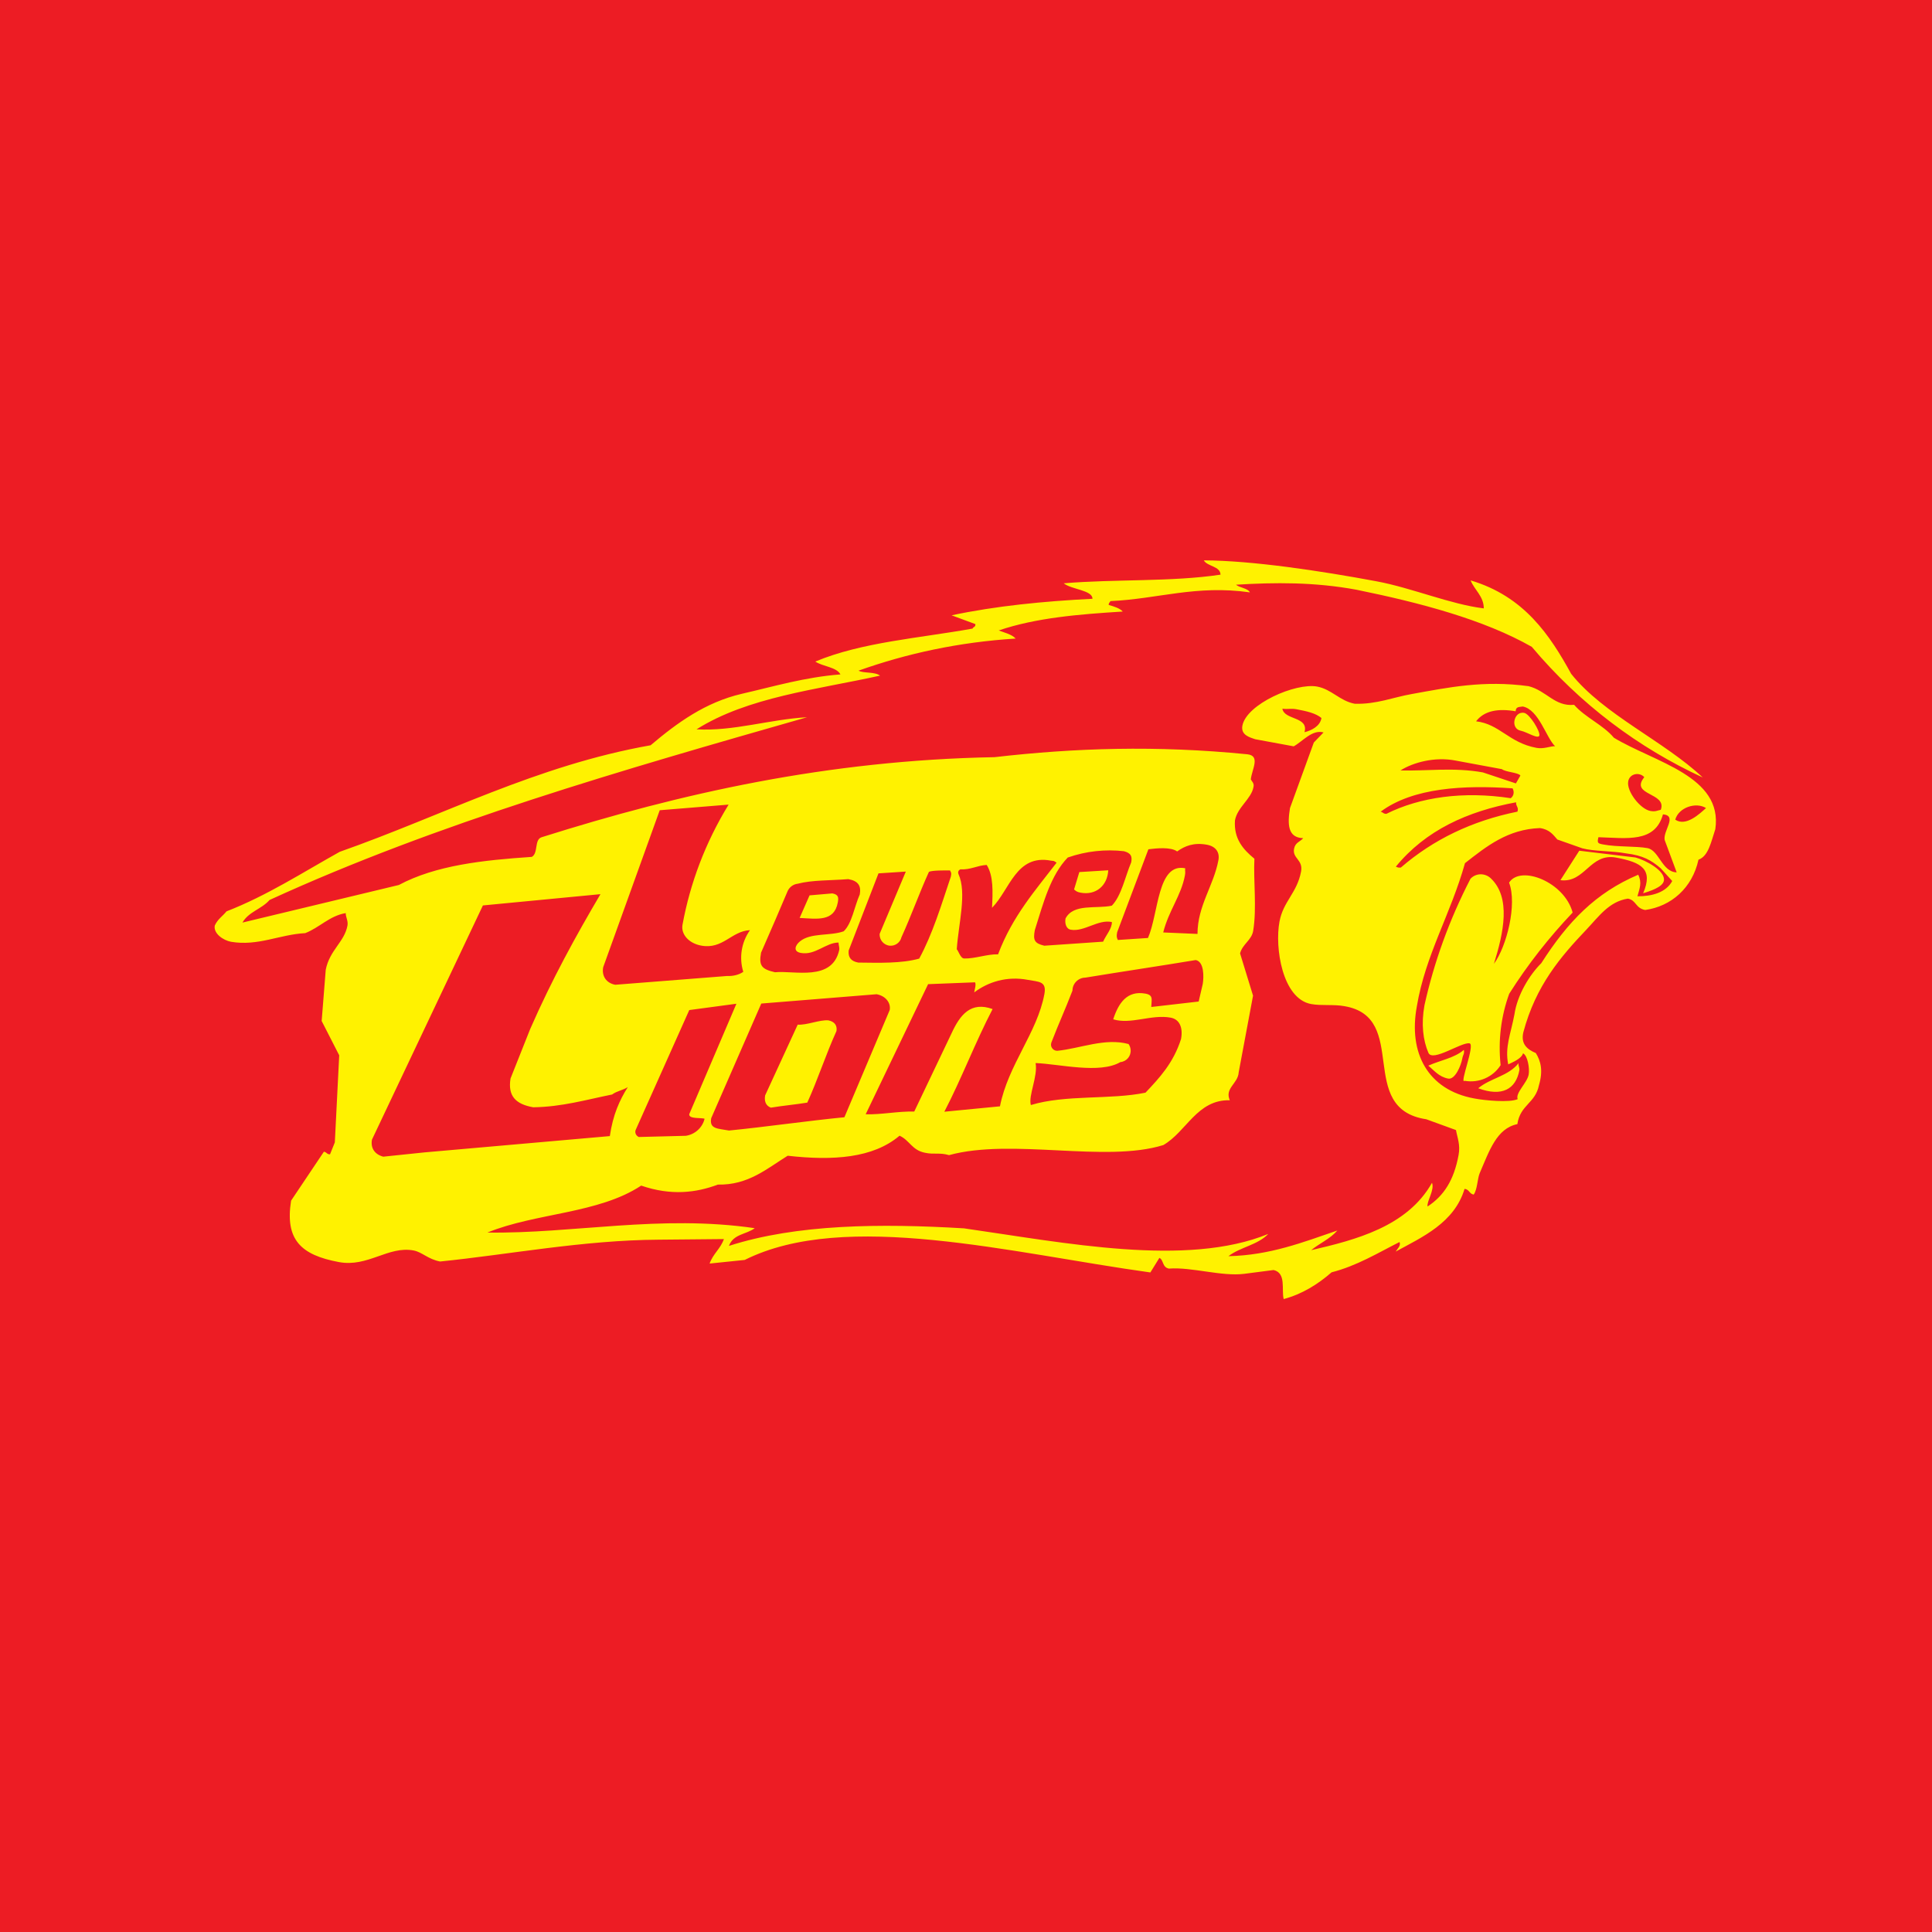
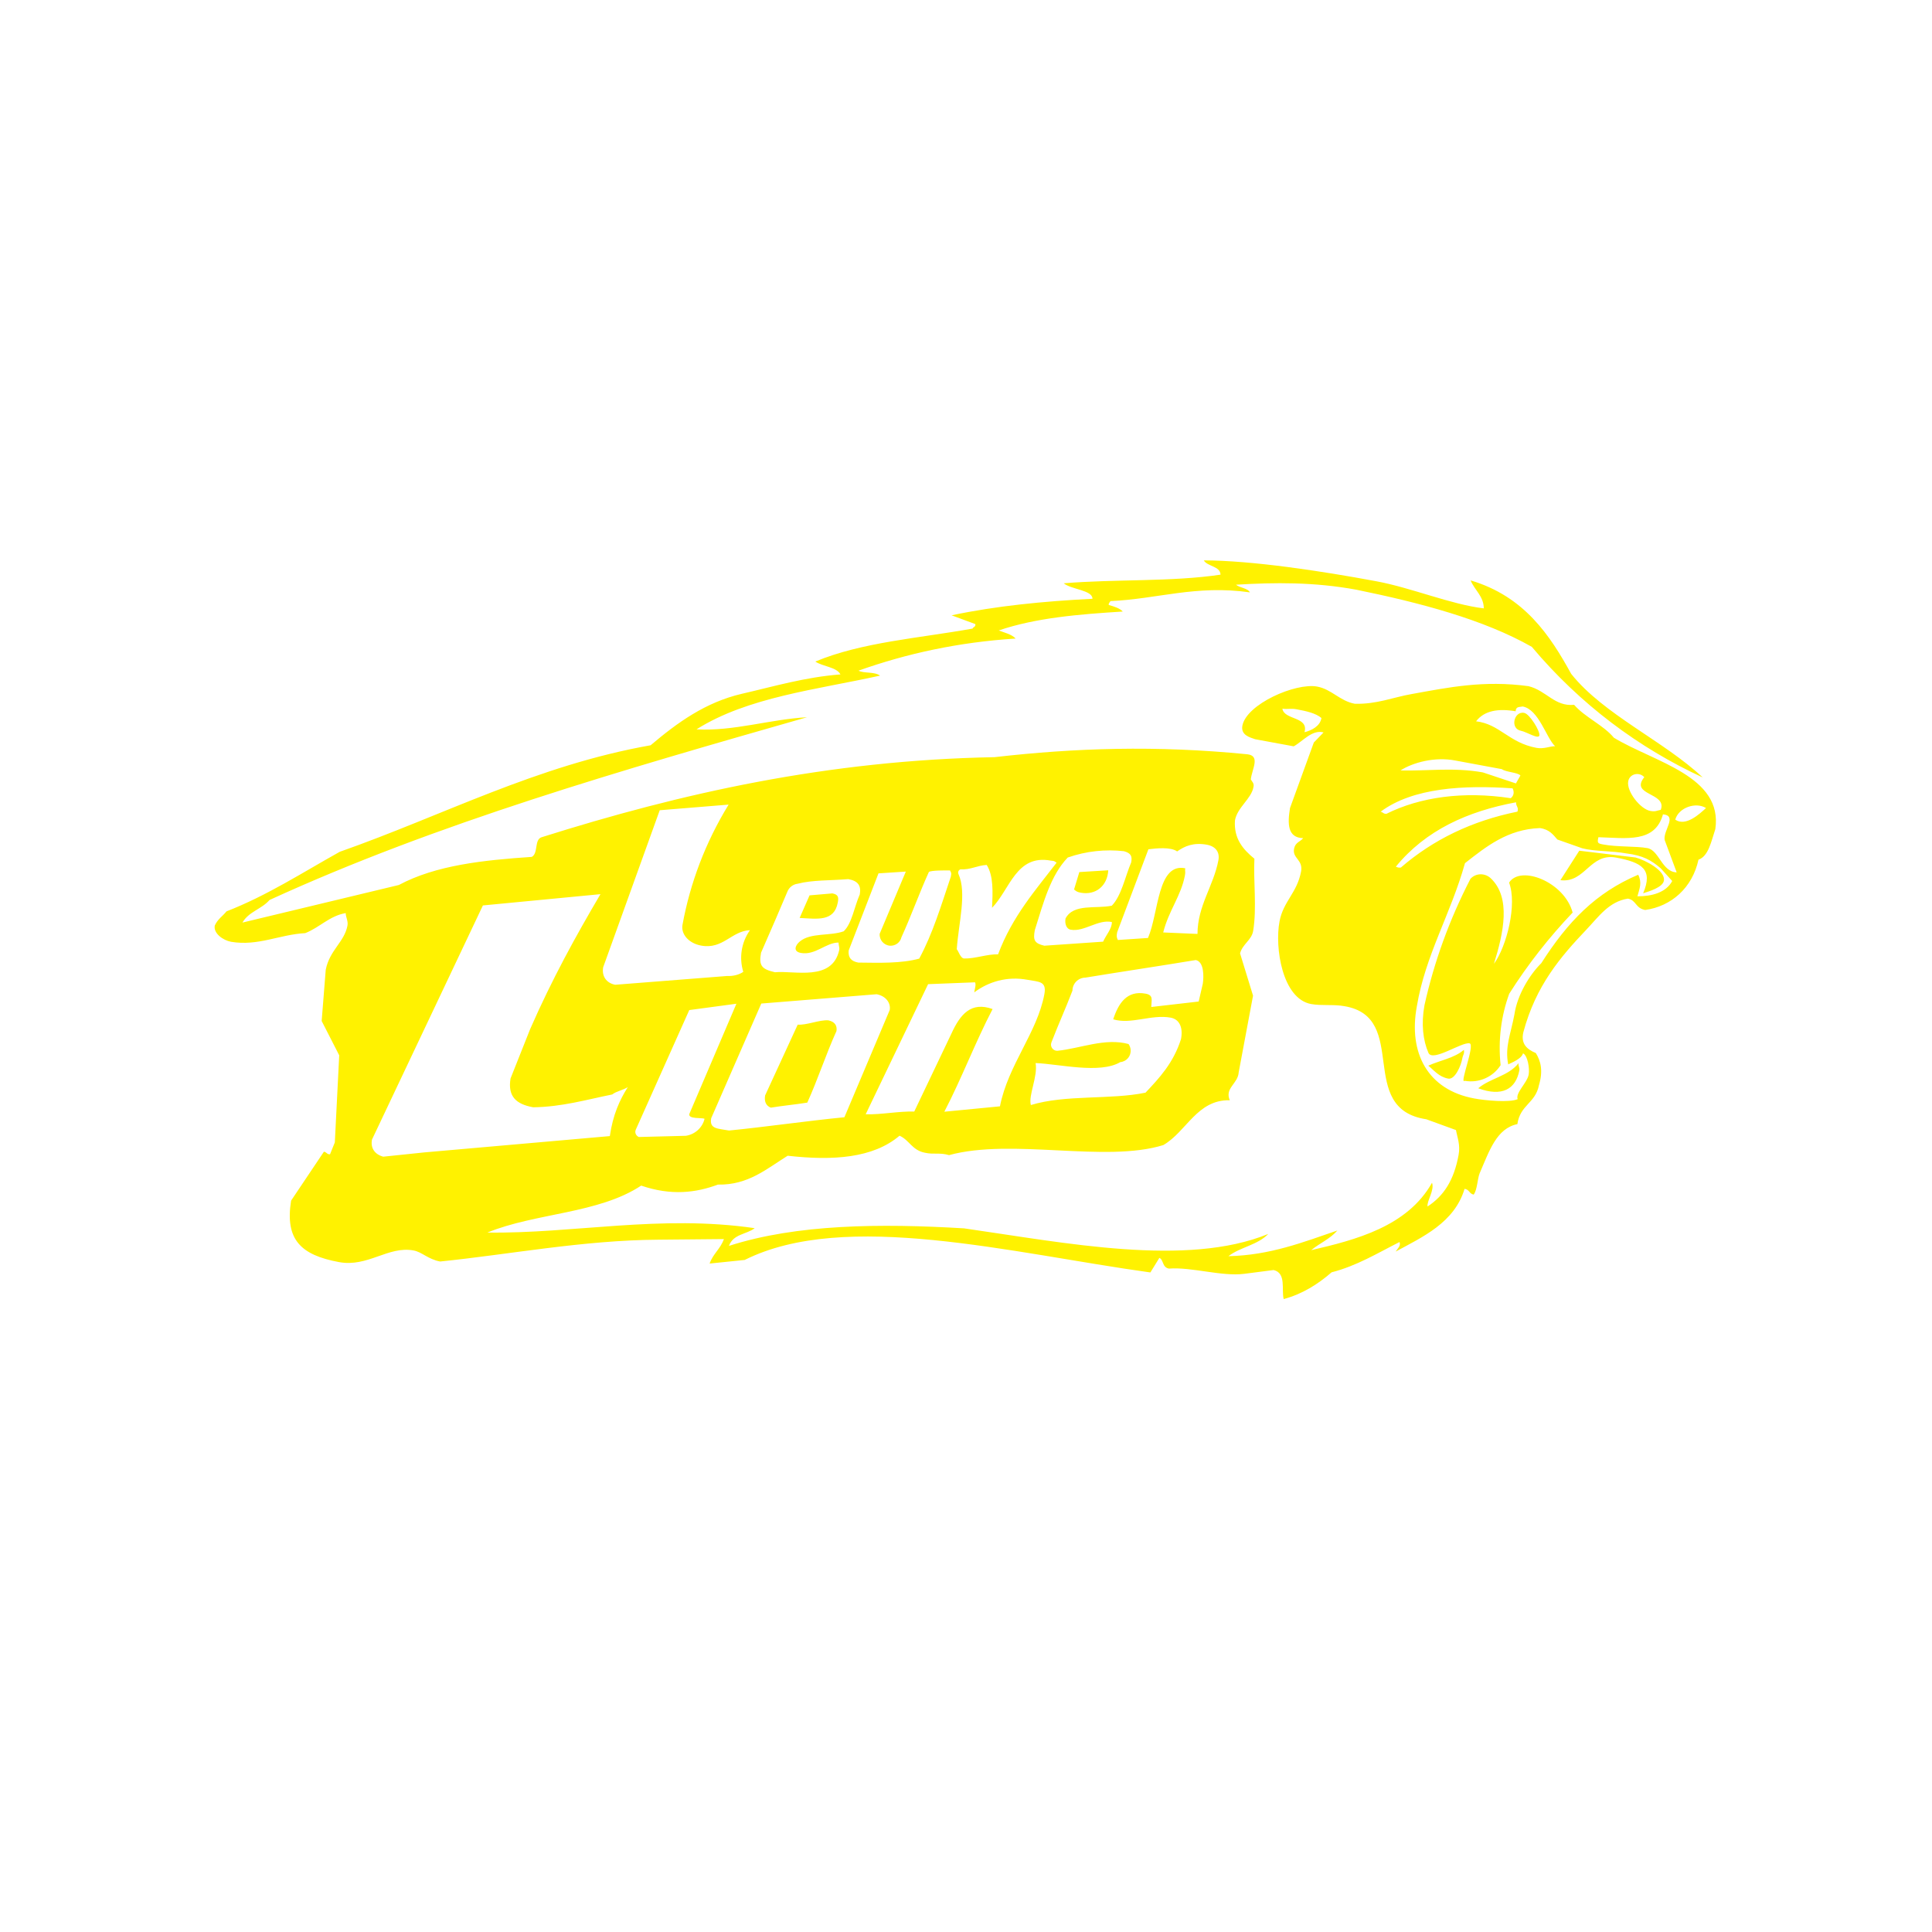
<svg xmlns="http://www.w3.org/2000/svg" version="1.0" id="Layer_1" x="0px" y="0px" width="192.756px" height="192.756px" viewBox="0 0 192.756 192.756" enable-background="new 0 0 192.756 192.756" xml:space="preserve">
  <g>
-     <polygon fill-rule="evenodd" clip-rule="evenodd" fill="#ED1C24" points="0,0 192.756,0 192.756,192.756 0,192.756 0,0  " />
    <path fill-rule="evenodd" clip-rule="evenodd" fill="#FFF200" d="M152.501,68.459c1.799,0.448,2.598,2.051,4.549,1.861   c1.089,1.254,2.911,2.011,3.969,3.284c4.068,2.46,10.89,3.826,10.119,9.12c-0.413,1.223-0.674,2.696-1.68,3.046   c-0.615,2.821-2.714,4.653-5.316,5.02c-0.989-0.183-0.876-0.977-1.728-1.135c-1.893,0.296-2.904,1.792-4.146,3.099   c-2.557,2.691-5.046,5.577-6.287,10.245c-0.261,1.147,0.361,1.691,1.247,2.063c0.503,0.805,0.739,1.779,0.313,3.211   c-0.361,1.811-1.869,1.946-2.153,3.881c-2.076,0.426-2.792,2.66-3.762,4.903c-0.224,0.538-0.236,1.661-0.597,2.128   c-0.455-0.087-0.42-0.513-0.91-0.573c-1.012,3.385-4.213,4.81-6.873,6.258c0.165-0.271,0.549-0.585,0.384-0.952   c-2.194,1.106-4.265,2.379-6.777,3.021c-1.379,1.202-2.923,2.166-4.779,2.669c-0.242-0.947,0.283-2.592-1.006-2.898l-2.922,0.378   c-2.247,0.29-5.264-0.697-7.523-0.52c-0.687-0.13-0.51-0.864-0.952-1.07l-0.899,1.454c-13.858-1.922-30.423-6.274-40.472-1.248   l-3.503,0.361c0.361-1.006,1.07-1.443,1.427-2.443l-6.531,0.061c-7.511,0.046-14.975,1.49-21.783,2.177   c-1.206-0.226-1.792-0.941-2.644-1.101c-2.537-0.474-4.565,1.697-7.453,1.158c-3.814-0.709-5.387-2.247-4.771-6.128l3.275-4.885   c0.313,0.059,0.273,0.268,0.609,0.261l0.48-1.189l0.438-8.688l-1.751-3.425l0.407-5.116c0.391-1.963,1.864-2.769,2.166-4.396   c0.088-0.478-0.173-0.827-0.173-1.252c-1.619,0.271-2.615,1.448-4.04,1.999c-2.566,0.136-4.707,1.319-7.399,0.864   c-0.786-0.144-1.779-0.835-1.625-1.622c0.284-0.638,0.787-0.935,1.171-1.415c4.046-1.573,7.595-3.879,11.297-5.942   c10.297-3.62,19.63-8.613,31.016-10.629c2.663-2.253,5.465-4.288,9.102-5.135c3.213-0.738,6.299-1.661,9.836-1.934   c-0.378-0.739-1.774-0.78-2.506-1.283c4.649-1.94,10.368-2.331,15.691-3.289c0.064-0.19,0.313-0.135,0.277-0.448l-2.372-0.876   c4.406-0.935,9.155-1.402,14.055-1.65c0.011-0.868-2.095-0.916-2.869-1.544c5.127-0.432,10.735-0.13,15.644-0.862   c-0.011-0.853-1.319-0.812-1.667-1.427c4.832,0.019,11.645,1.047,17.228,2.088c3.508,0.651,7.425,2.312,10.707,2.702   c-0.007-1.223-0.929-1.826-1.312-2.79c5.358,1.59,7.925,5.494,10.029,9.321c3.236,4.069,9.252,6.695,13.125,10.338   c-6.381-2.94-12.231-7.298-17.052-13.03c-4.813-2.737-11.173-4.407-17.482-5.696c-4.207-0.78-8.192-0.739-12.031-0.503   c0.373,0.315,1.177,0.338,1.385,0.764c-5.364-0.768-9.216,0.664-13.913,0.87c-0.046,0.142-0.181,0.148-0.171,0.384   c0.551,0.161,1.102,0.326,1.402,0.658c-4.371,0.271-8.676,0.625-12.373,1.886c0.409,0.171,1.306,0.374,1.686,0.81   c-5.708,0.361-10.883,1.497-15.674,3.201c0.49,0.284,1.603,0.087,2.147,0.497c-6.364,1.408-13.189,2.134-18.312,5.358   c3.662,0.213,7.315-1,11.025-1.206C62.084,76.828,43.66,82.109,26.893,89.792c-0.806,0.922-2.07,1.154-2.705,2.253l15.604-3.749   c3.697-1.976,8.423-2.479,13.266-2.805c0.664-0.365,0.231-1.715,0.97-1.957c13.9-4.388,28.515-7.683,45.201-7.992   c7.989-0.916,16.093-1.193,25.214-0.288c1.335,0.146,0.467,1.471,0.349,2.506c0.123,0.231,0.36,0.386,0.265,0.77   c-0.213,1.177-1.603,2.005-1.845,3.317c-0.129,1.815,0.793,2.892,1.94,3.827c-0.112,2.201,0.255,4.922-0.125,7.211   c-0.158,0.916-1.058,1.3-1.306,2.234l1.295,4.217l-1.431,7.643c-0.067,1.146-1.421,1.573-0.889,2.792   c-3.271-0.073-4.305,3.128-6.63,4.472c-5.761,1.796-15.094-0.716-21.381,1.004c-0.935-0.278-1.515-0.04-2.395-0.236   c-1.302-0.248-1.544-1.254-2.543-1.702c-2.633,2.24-6.637,2.512-11.161,1.999c-2.089,1.295-3.939,2.943-6.963,2.879   c-2.17,0.812-4.655,1.131-7.653,0.101c-4.259,2.816-10.516,2.71-15.342,4.684c8.546,0.126,17.241-1.815,26.67-0.436   c-0.829,0.632-2.137,0.567-2.573,1.767c6.76-2.176,15.123-2.247,23.457-1.75c10.023,1.432,22.203,3.897,30.353,0.557   c-1.07,1.116-2.779,1.301-3.976,2.219c4.141-0.09,7.453-1.393,10.871-2.562c-0.744,0.852-1.773,1.267-2.614,1.963   c4.419-1.022,9.601-2.354,12.054-6.725c0.28,0.734-0.549,1.857-0.441,2.366c1.625-1.064,2.631-2.625,3.092-5.133   c0.196-1.019-0.129-1.757-0.259-2.491l-2.959-1.077c-7.05-1.058-1.603-10.178-8.173-11.284c-1.07-0.2-2.283-0.022-3.324-0.213   c-2.875-0.531-3.639-5.637-3.152-8.227c0.371-2.018,1.751-2.851,2.153-4.994c0.219-1.187-0.883-1.3-0.699-2.27   c0.119-0.639,0.604-0.692,0.912-1.058c-1.567-0.042-1.573-1.427-1.318-3.005l2.376-6.537l0.971-1.006   c-1.135-0.319-2.083,0.899-2.976,1.386l-3.844-0.709c-0.532-0.184-1.45-0.409-1.278-1.35c0.408-2.153,5.293-4.3,7.459-3.904   c1.454,0.273,2.26,1.438,3.756,1.715c2.159,0.067,3.839-0.649,5.671-0.968C144.521,68.582,148.023,67.85,152.501,68.459   L152.501,68.459z M167.14,81.777c1.064,0.728,2.45-0.597,3.069-1.158C169.21,79.991,167.482,80.552,167.14,81.777L167.14,81.777z    M167.282,87.036l-1.2-3.234c-0.167-0.941,1.307-2.414-0.167-2.556c-0.797,2.875-3.613,2.366-6.44,2.283   c-0.136,0.562-0.082,0.622,0.461,0.722c1.427,0.271,3.284,0.154,4.432,0.367C165.531,84.836,165.815,86.994,167.282,87.036   L167.282,87.036z M166.838,87.899l-1.152-1.271c-0.94-0.799-1.733-1.273-3.449-1.486c-1.389-0.261-3.188-0.189-4.377-0.509   l-2.483-0.875c-0.402-0.451-0.764-1.005-1.74-1.141c-3.211,0.117-5.333,1.822-7.476,3.501c-1.419,5.075-3.95,9.162-4.802,14.282   c-0.863,4.646,1.081,8.334,5.72,9.191c1.087,0.209,3.524,0.433,4.34,0.071c-0.248-0.62,0.941-1.619,1.096-2.447   c0.112-0.609-0.101-1.912-0.562-2.124c-0.16,0.551-1.077,0.905-1.479,1.102c-0.349-1.757,0.255-3.03,0.622-4.993   c0.283-1.945,1.519-3.957,2.679-5.104c2.654-4.152,5.424-7.021,9.669-8.824c0.403,0.81,0.132,1.371-0.077,2.151   C164.81,89.431,166.225,89.047,166.838,87.899L166.838,87.899z M166.005,87.876c-0.125,0.662-1.485,1.058-2.069,1.248   c1.022-2.396-0.132-3.082-2.698-3.562c-2.614-0.484-3.088,2.562-5.555,2.253l1.882-2.94l5.607,0.676   C164.165,85.811,166.193,86.881,166.005,87.876L166.005,87.876z M165.696,80.797c0.651-1.74-3.128-1.415-1.645-3.259   c-0.478-0.539-1.46-0.368-1.603,0.413c-0.189,0.994,1.206,2.775,2.206,2.957C165.189,81.003,165.289,80.872,165.696,80.797   L165.696,80.797z M151.585,106.791c-0.354,1.869-1.722,2.666-4.104,1.786c1.219-1.022,3.009-1.202,4.027-2.508   C151.453,106.359,151.637,106.494,151.585,106.791L151.585,106.791z M153.294,74.614c0.729,0.138,1.379-0.177,1.857-0.165   c-0.871-0.806-1.622-3.666-3.23-3.962c-0.301,0.065-0.697-0.019-0.703,0.478c-1.751-0.301-3.134-0.065-3.95,1   C149.628,72.237,150.531,74.101,153.294,74.614L153.294,74.614z M151.395,80.978c0.155-0.436-0.158-0.507-0.135-0.933   c-4.85,0.897-9.021,2.786-11.996,6.422c0.29,0.113,0.19,0.094,0.497,0.09C142.997,83.759,146.865,81.896,151.395,80.978   L151.395,80.978z M151.691,77.376c-0.213-0.307-1.454-0.335-1.851-0.638l-4.626-0.858c-2.063-0.402-4.235,0.19-5.49,0.987   c2.592,0.071,5.3-0.33,8.224,0.196l3.293,1.099L151.691,77.376L151.691,77.376z M137.745,80.984   c0.235,0.042,0.261,0.219,0.573,0.213c3.347-1.674,7.683-2.283,12.409-1.561c0.336-0.255,0.354-0.662,0.184-0.983   C146.089,78.318,140.979,78.572,137.745,80.984L137.745,80.984z M146.054,104.744c0.061,0.444-0.075,0.413-0.165,0.881   c-0.123,0.698-0.722,2.111-1.396,1.988c-0.94-0.172-1.431-0.842-1.992-1.29C143.677,105.785,145.079,105.578,146.054,104.744   L146.054,104.744z M130.15,73.053c0.721-0.177,1.566-0.615,1.691-1.418c-0.573-0.48-1.473-0.681-2.485-0.871   c-0.567-0.106-0.867,0.023-1.412-0.058C128.132,71.864,130.594,71.468,130.15,73.053L130.15,73.053z M120.001,98.161   c0.112-0.703,0.142-2.218-0.703-2.377c-3.556,0.591-7.466,1.17-11.015,1.755c-0.088-0.011,0.089,0.006,0,0   c-0.71,0.006-1.283,0.593-1.283,1.296c-0.769,1.999-1.312,3.13-2.083,5.122c-0.039,0.077-0.052,0.171-0.059,0.271   c0.007,0.351,0.297,0.622,0.639,0.609c2.283-0.229,4.755-1.312,7.099-0.674c0.112,0.16,0.189,0.351,0.206,0.557   c0.065,0.633-0.396,1.188-1.028,1.248c-2.053,1.206-6.093,0.184-8.452,0.094c0.237,1.344-0.739,3.236-0.474,4.188   c3.472-1.058,7.943-0.509,11.44-1.235c1.39-1.473,2.779-2.952,3.543-5.348c0.213-1.141-0.145-1.97-1.031-2.135   c-1.915-0.354-3.969,0.71-5.735,0.165c0.525-1.608,1.371-2.904,3.228-2.56c0.812,0.154,0.586,0.608,0.569,1.331l4.73-0.545   L120.001,98.161L120.001,98.161z M121.562,85.817c0.142-0.768-0.242-1.367-1.142-1.538c-1.312-0.242-2.205,0.119-2.976,0.669   c-0.638-0.467-2.075-0.315-2.868-0.215l-3.115,8.275c-0.067,0.354-0.071,0.503,0.07,0.774l3.005-0.2   c1.081-2.501,0.929-7.518,3.714-6.955c-0.042,0.365,0.046,0.284-0.029,0.709c-0.386,2.058-1.615,3.501-2.166,5.694l3.42,0.148   C119.479,90.353,121.084,88.383,121.562,85.817L121.562,85.817z M112.86,86.036c0.113-0.609-0.017-0.917-0.726-1.112   c-1.834-0.207-3.75-0.017-5.606,0.632c-1.699,1.775-2.397,4.4-3.284,7.24c-0.184,0.993-0.053,1.319,0.947,1.557l5.867-0.403   c0.283-0.651,0.887-1.29,0.874-1.957c-1.371-0.303-2.773,1.01-4.11,0.762c-0.468-0.088-0.597-0.651-0.514-1.119   c0.797-1.513,3.028-0.939,4.618-1.277C111.887,89.373,112.241,87.502,112.86,86.036L112.86,86.036z M107.815,89.063   c-0.354-0.065-0.461-0.152-0.655-0.323l0.525-1.734l2.887-0.178C110.484,88.379,109.33,89.343,107.815,89.063L107.815,89.063z    M104.197,99.189c0.248-1.312-0.551-1.223-1.669-1.432c-2.058-0.384-3.921,0.196-5.33,1.254c0.055-0.348,0.203-0.768,0.083-1.005   l-4.684,0.184l-6.228,12.982c1.556,0.048,3.288-0.319,4.845-0.271c1.229-2.573,2.489-5.217,3.714-7.789   c0.875-1.911,1.951-3.214,4.104-2.438c-1.728,3.312-3.092,6.932-4.814,10.243l5.548-0.538   C100.577,106.24,103.481,103.041,104.197,99.189L104.197,99.189z M99.578,95.214c1.425-3.814,3.801-6.48,5.838-9.143   c-0.338-0.242-0.284-0.154-0.574-0.207c-3.472-0.645-4.081,2.898-5.867,4.707c0.077-1.59,0.152-3.192-0.532-4.275   c-0.94,0.046-1.608,0.497-2.62,0.438c-0.019,0.01-0.025,0.01-0.036,0.017c-0.167,0.083-0.238,0.277-0.16,0.455   c0.851,1.882,0.006,4.922-0.171,7.501c0.165,0.148,0.368,0.922,0.745,0.922C97.264,95.659,98.508,95.179,99.578,95.214   L99.578,95.214z M94.864,87.467c0.075-0.409,0.046-0.354-0.083-0.626c-0.38,0-1.857-0.019-2.105,0.152   c-0.977,2.153-1.757,4.365-2.74,6.519c-0.117,0.515-0.609,0.88-1.151,0.841c-0.605-0.048-1.066-0.58-1.019-1.189l2.608-6.206   l-2.727,0.178l-2.974,7.695c-0.073,0.716,0.259,1.077,0.958,1.206c2.128,0.025,4.294,0.096,6.08-0.395   C93.065,93.128,93.881,90.395,94.864,87.467L94.864,87.467z M88.765,100.775c0.136-0.732-0.419-1.419-1.306-1.58   c-4.004,0.326-7.495,0.609-11.505,0.929l-4.997,11.438c-0.207,1.102,0.674,1.024,1.78,1.231c3.556-0.349,7.95-0.982,11.509-1.325   C85.737,107.933,87.269,104.299,88.765,100.775L88.765,100.775z M83.455,102.868c-1.042,2.289-1.87,4.857-2.911,7.14   c-1.16,0.19-2.473,0.308-3.637,0.503c-0.538-0.202-0.664-0.698-0.569-1.225c1.072-2.33,2.178-4.732,3.249-7.057   c0.899,0.066,2.147-0.49,3.046-0.432C83.282,101.93,83.542,102.319,83.455,102.868L83.455,102.868z M85.779,89.241   c0.152-0.857-0.142-1.348-1.144-1.531c-1.786,0.148-3.583,0.077-5.056,0.461c-0.455,0.054-0.864,0.361-1.035,0.822   c-0.467,1.083-0.699,1.644-1.176,2.756c-0.486,1.112-0.964,2.214-1.438,3.301c-0.242,1.312,0.071,1.644,1.39,1.952   c1.951-0.195,5.713,0.952,6.412-2.229c0.042-0.226-0.061-0.416-0.071-0.734c-1.26-0.004-2.331,1.302-3.762,1.035   c-0.81-0.146-0.551-0.774-0.1-1.142c1.07-0.899,3.028-0.526,4.375-1.016C85.003,92.135,85.235,90.459,85.779,89.241L85.779,89.241z    M83.584,90.053c-0.361,1.928-2.06,1.619-3.804,1.531l0.989-2.253c0.751-0.071,1.519-0.125,2.276-0.196   C83.655,89.253,83.685,89.537,83.584,90.053L83.584,90.053z M74.157,96.961c-0.421-1.367-0.219-2.904,0.668-4.158   c-1.851,0.083-2.698,1.947-4.875,1.538c-1.231-0.225-2.028-1.135-1.857-2.076c0.757-4.133,2.276-8.198,4.601-11.989l-6.873,0.562   L60.18,96.5c-0.165,0.881,0.313,1.584,1.202,1.75l11.165-0.876C73.12,97.403,73.726,97.262,74.157,96.961L74.157,96.961z    M68.768,111.156l4.703-11.013l-4.703,0.632l-5.342,11.947c-0.117,0.271,0.025,0.597,0.309,0.716   c1.55-0.035,3.14-0.077,4.685-0.119c0.88-0.129,1.65-0.773,1.874-1.696C70.021,111.487,68.69,111.676,68.768,111.156   L68.768,111.156z M59.908,89.211c-3.875,0.374-7.856,0.758-11.729,1.125c-3.656,7.711-7.411,15.649-11.067,23.363   c-0.159,0.845,0.277,1.478,1.125,1.703l4.092-0.426l18.514-1.628c0.307-2.128,0.98-3.602,1.792-4.885   c-0.474,0.303-1.106,0.391-1.563,0.735c-2.56,0.513-4.984,1.234-7.876,1.276c-1.728-0.312-2.55-1.1-2.26-2.875l1.963-4.939   C55.069,97.706,57.448,93.383,59.908,89.211L59.908,89.211z M142.12,100.291c0.954-4.3,2.479-8.53,4.591-12.617   c0.538-0.58,1.438-0.59,2.018-0.052c2.047,1.935,1.289,5.442,0.319,8.541c1.276-1.728,2.335-5.951,1.513-8.102   c1.144-1.792,5.531-0.067,6.341,2.986c-2.335,2.46-4.472,5.164-6.328,8.102c-0.804,2.208-1.123,4.633-0.857,7.122   c-0.739,1.16-2.135,1.817-3.585,1.562c-0.574,0.407,1.07-3.62,0.486-3.739c-0.806-0.148-3.691,1.898-4.104,0.947   C141.975,103.799,141.778,102.158,142.12,100.291L142.12,100.291z M152.069,71.125c0.551,0.106,1.598,1.828,1.515,2.247   c-0.077,0.426-1.277-0.354-1.834-0.461c-0.555-0.101-0.732-0.59-0.651-1.018C151.176,71.468,151.508,71.019,152.069,71.125   L152.069,71.125z" />
  </g>
</svg>